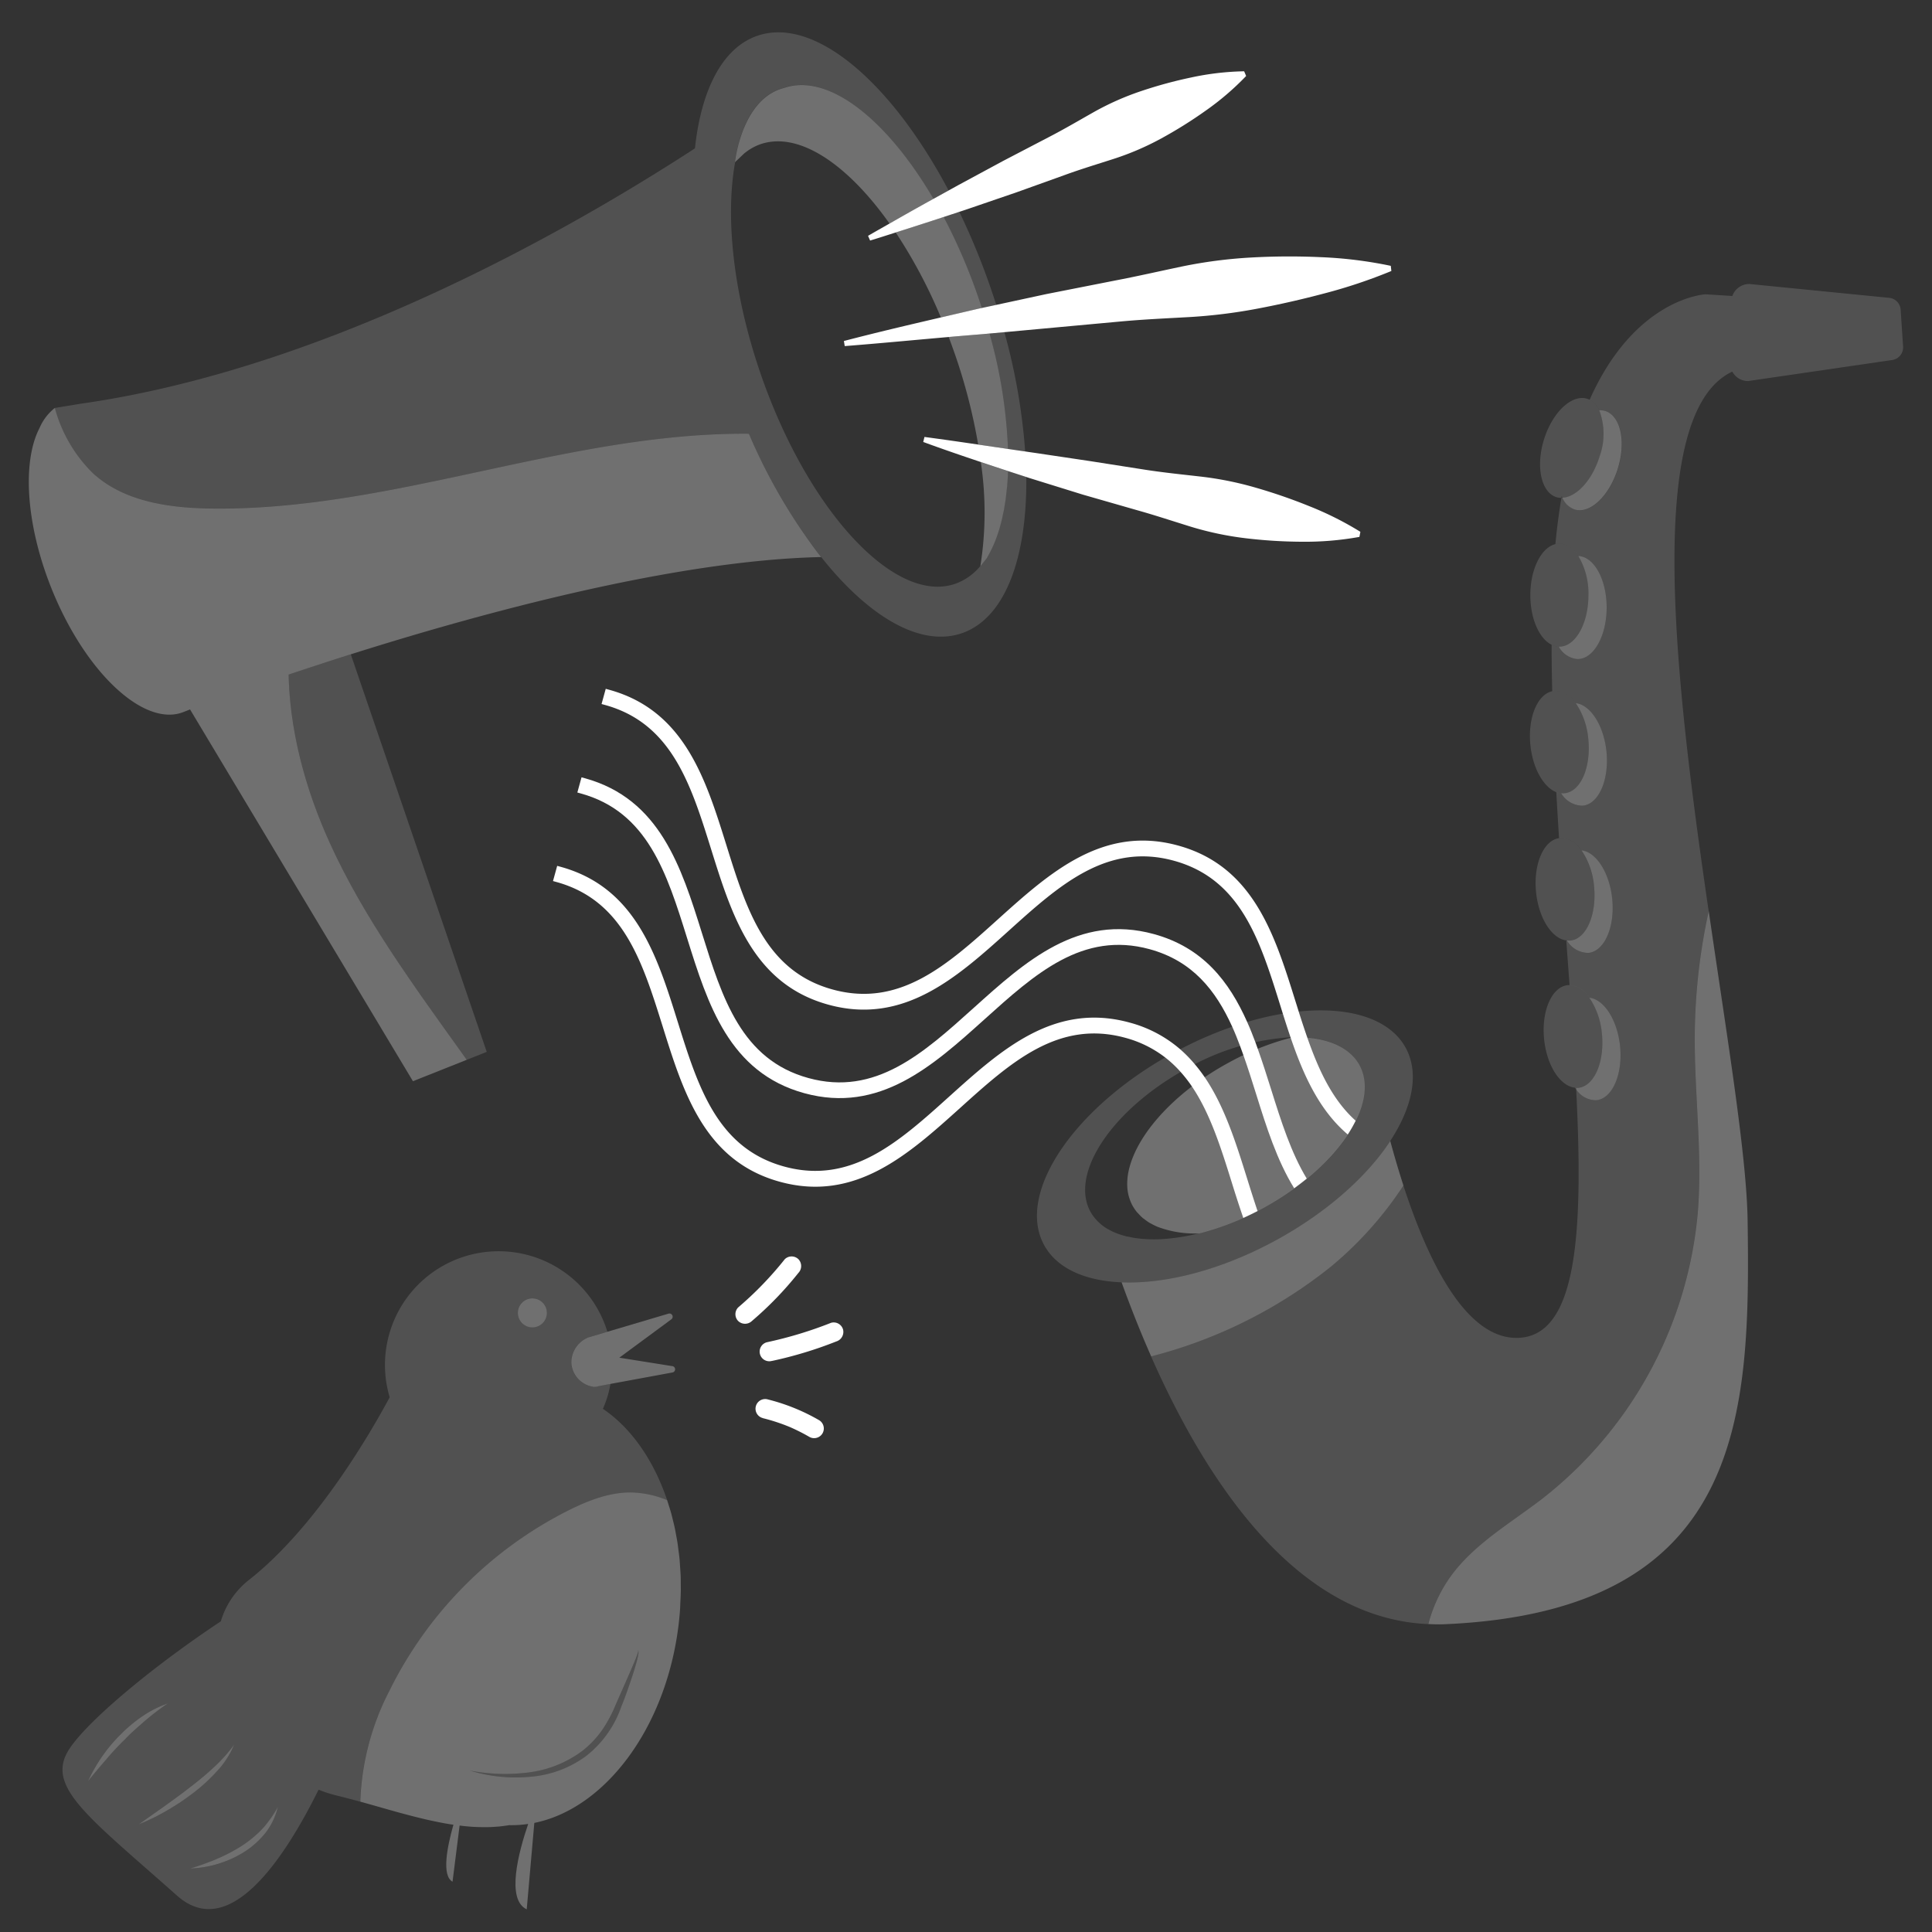
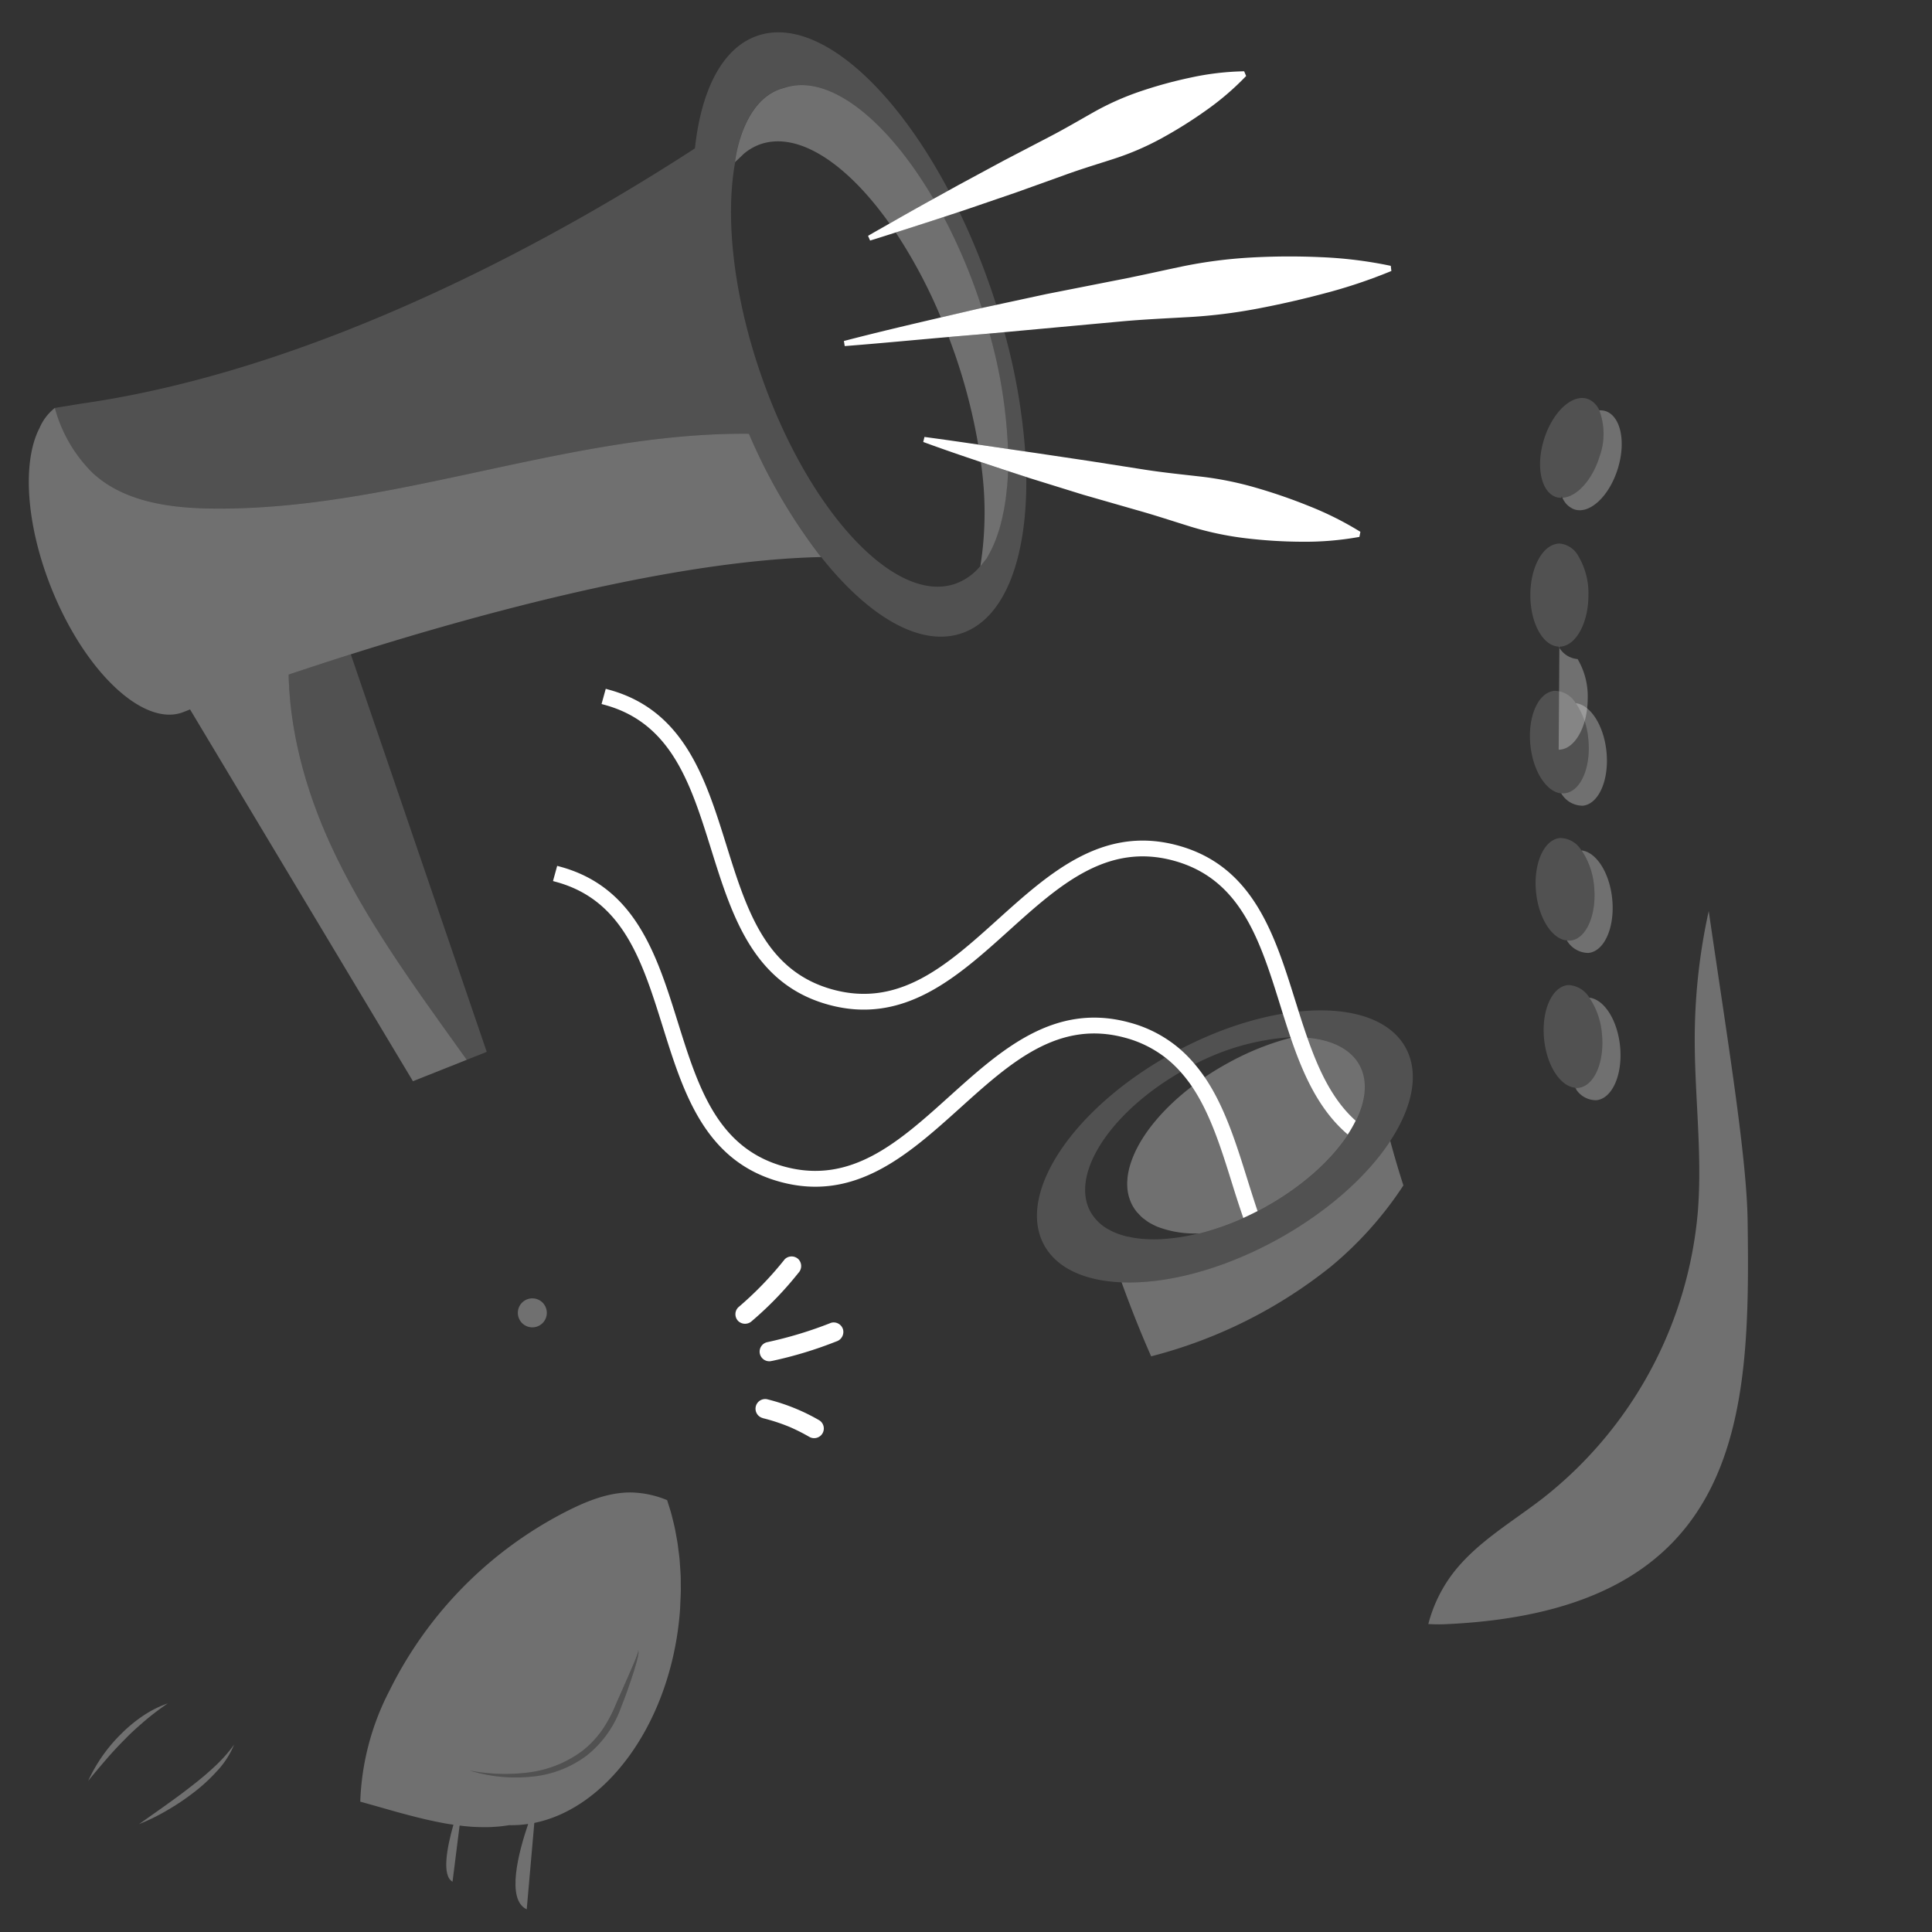
<svg xmlns="http://www.w3.org/2000/svg" viewBox="0 0 300 300">
  <rect x="0" y="0" width="300" height="300" fill="#333333" stroke="none" />
  <g fill="#fff">
    <path d="m 224.52 252.2 c 46.54 -2.1 47.27 -32.83 46.85 -62.64 -.14 -10.07 -3.16 -28.3 -6.04 -48.09 a 92.55 92.55 0 0 0 -2.17 19.1 c -.08 9.2 1.21 18.41 .48 27.57 a 63.46 63.46 0 0 1 -24.11 44.54 c -4.7 3.63 -9.98 6.67 -13.68 11.31 a 22.19 22.19 0 0 0 -4.06 8.19 c .9 .05 1.81 .07 2.73 .02 z" opacity=".3" />
    <path d="m 26.06 264.5 a 16.64 16.64 0 0 0 -3.94 1.99 23.02 23.02 0 0 0 -3.4 2.84 24.57 24.57 0 0 0 -5.03 7.21 c .92 -1.15 1.86 -2.25 2.8 -3.34 s 1.92 -2.15 2.94 -3.16 c .99 -1.04 2.07 -1.98 3.16 -2.92 a 42.38 42.38 0 0 1 3.47 -2.62 z" opacity=".3" />
    <path d="m 33.68 275.03 a 13.52 13.52 0 0 0 2.67 -4.12 23.18 23.18 0 0 1 -3.22 3.58 c -1.17 1.09 -2.41 2.1 -3.69 3.08 -1.26 .99 -2.57 1.93 -3.88 2.87 l -3.97 2.81 a 31.75 31.75 0 0 0 4.39 -2.16 37.32 37.32 0 0 0 4.07 -2.73 26.77 26.77 0 0 0 3.63 -3.33 z" opacity=".3" />
-     <path d="m 37.39 286.73 a 27.04 27.04 0 0 1 -3.76 1.95 39.86 39.86 0 0 1 -4.06 1.46 16.94 16.94 0 0 0 8.36 -2.57 13.46 13.46 0 0 0 3.31 -2.98 10.4 10.4 0 0 0 1.89 -3.98 17.02 17.02 0 0 1 -2.48 3.47 17.86 17.86 0 0 1 -3.26 2.65 z" opacity=".3" />
-     <path d="m 295.13 48.06 a 1.98 1.98 0 0 0 -1.77 -1.81 l -21.7 -2.15 a 2.78 2.78 0 0 0 -2.66 1.86 l -4.15 -.26 s -10.93 .47 -18.01 16.37 a 3.4 3.4 0 0 1 1.52 1.66 2.65 2.65 0 0 1 .94 .11 c 2.38 .74 3.24 4.77 1.92 8.99 s -4.32 7.04 -6.7 6.29 a 3.22 3.22 0 0 1 -1.89 -1.82 h -.17 q -.57 3.35 -.94 7.19 a 2.59 2.59 0 0 1 .62 -.09 3.68 3.68 0 0 1 2.94 1.94 c 2.44 .11 4.4 3.64 4.4 7.99 0 4.42 -2.02 8.01 -4.51 8.01 a 3.67 3.67 0 0 1 -2.95 -1.94 2.73 2.73 0 0 1 -1.09 -.28 q .01 3.59 .1 7.21 a 2.51 2.51 0 0 1 .29 -.06 3.87 3.87 0 0 1 3.36 1.93 c 2.28 .23 4.36 3.42 4.77 7.5 .45 4.4 -1.19 8.17 -3.67 8.42 a 3.86 3.86 0 0 1 -3.36 -1.93 2.89 2.89 0 0 1 -.76 -.19 q .2 3.59 .43 7.15 a 1.16 1.16 0 0 0 .12 -.02 3.87 3.87 0 0 1 3.36 1.93 c 2.28 .23 4.36 3.42 4.77 7.5 .45 4.4 -1.19 8.17 -3.67 8.42 a 3.87 3.87 0 0 1 -3.36 -1.93 .67 .67 0 0 1 -.1 -.02 q .26 3.52 .51 6.95 a 4.03 4.03 0 0 1 3.07 1.94 c 2.28 .23 4.36 3.42 4.77 7.5 .45 4.4 -1.19 8.17 -3.67 8.42 a 3.69 3.69 0 0 1 -3.14 -1.65 c 1.13 22.25 .16 38.14 -8.92 38.55 -8.13 .37 -14.07 -11.83 -17.92 -23.68 a 56.5 56.5 0 0 1 -11.28 12.61 74.14 74.14 0 0 1 -27.9 13.93 c 8.73 19.79 22.72 40.71 43.04 41.59 a 22.2 22.2 0 0 1 4.07 -8.2 c 3.7 -4.64 8.99 -7.68 13.68 -11.31 a 63.46 63.46 0 0 0 24.11 -44.54 c .73 -9.17 -.56 -18.38 -.48 -27.57 a 92.55 92.55 0 0 1 2.17 -19.1 c -5.27 -36.07 -10.1 -77.31 3.67 -83.77 a 2.77 2.77 0 0 0 2.45 1.47 l 22.4 -3.27 a 1.98 1.98 0 0 0 1.67 -2.08 z" opacity=".15" />
    <path d="m 198.14 192.58 c -8.49 4.63 -17.15 6.82 -23.98 6.54 1.33 3.67 2.85 7.56 4.59 11.49 a 74.14 74.14 0 0 0 27.9 -13.93 56.53 56.53 0 0 0 11.27 -12.61 c -.76 -2.35 -1.44 -4.68 -2.04 -6.9 -3.61 5.5 -9.83 11.09 -17.74 15.41 z" opacity=".3" />
-     <path d="m 242.14 100.41 c -.04 0 -.08 -.01 -.11 -.01 a 3.67 3.67 0 0 0 2.94 1.94 c 2.49 0 4.51 -3.58 4.51 -8.01 0 -4.35 -1.96 -7.89 -4.4 -7.99 a 11.32 11.32 0 0 1 1.57 6.07 c 0 4.42 -2.02 8 -4.51 8 z" opacity=".3" />
+     <path d="m 242.14 100.41 c -.04 0 -.08 -.01 -.11 -.01 a 3.67 3.67 0 0 0 2.94 1.94 a 11.32 11.32 0 0 1 1.57 6.07 c 0 4.42 -2.02 8 -4.51 8 z" opacity=".3" />
    <path d="m 248.38 70.9 c -1.15 3.68 -3.58 6.29 -5.76 6.4 a 3.22 3.22 0 0 0 1.88 1.81 c 2.38 .75 5.38 -2.07 6.7 -6.29 s .46 -8.24 -1.92 -8.99 a 2.65 2.65 0 0 0 -.94 -.11 10.34 10.34 0 0 1 .04 7.18 z" opacity=".3" />
    <path d="m 242.95 123.19 a 2.63 2.63 0 0 1 -.53 -.01 3.86 3.86 0 0 0 3.36 1.93 c 2.48 -.25 4.12 -4.03 3.67 -8.42 -.42 -4.08 -2.5 -7.26 -4.77 -7.5 a 11.67 11.67 0 0 1 1.95 5.57 c .45 4.41 -1.2 8.18 -3.68 8.43 z" opacity=".3" />
    <path d="m 243.84 146.05 a 2.63 2.63 0 0 1 -.53 -.01 3.87 3.87 0 0 0 3.36 1.93 c 2.48 -.26 4.12 -4.03 3.67 -8.42 -.42 -4.08 -2.5 -7.26 -4.77 -7.5 a 11.66 11.66 0 0 1 1.95 5.57 c .44 4.4 -1.2 8.18 -3.68 8.43 z" opacity=".3" />
    <path d="m 247.89 170.84 c 2.48 -.25 4.12 -4.03 3.67 -8.42 -.42 -4.08 -2.5 -7.26 -4.77 -7.5 a 11.66 11.66 0 0 1 1.95 5.57 c .45 4.4 -1.19 8.17 -3.67 8.42 a 2.53 2.53 0 0 1 -.33 0 l .02 .28 a 3.69 3.69 0 0 0 3.13 1.65 z" opacity=".3" />
    <path d="m 245.08 86.34 a 3.68 3.68 0 0 0 -2.94 -1.94 2.59 2.59 0 0 0 -.62 .09 c -2.2 .54 -3.89 3.87 -3.89 7.92 0 3.68 1.4 6.78 3.31 7.71 a 2.73 2.73 0 0 0 1.09 .28 c .04 0 .08 .01 .11 .01 2.49 0 4.51 -3.58 4.51 -8 a 11.32 11.32 0 0 0 -1.57 -6.07 z" opacity=".15" />
    <path d="m 248.35 63.73 a 3.4 3.4 0 0 0 -1.52 -1.66 2.6 2.6 0 0 0 -.37 -.15 c -2.38 -.74 -5.38 2.07 -6.7 6.29 s -.46 8.24 1.92 8.99 a 2.63 2.63 0 0 0 .77 .11 c .02 -.09 .03 -.18 .04 -.27 .04 .1 .09 .19 .13 .28 2.18 -.12 4.6 -2.73 5.76 -6.4 a 10.34 10.34 0 0 0 -.03 -7.19 z" opacity=".15" />
    <path d="m 246.63 114.77 a 11.67 11.67 0 0 0 -1.95 -5.57 3.87 3.87 0 0 0 -3.36 -1.93 2.51 2.51 0 0 0 -.29 .06 c -2.32 .51 -3.82 4.14 -3.39 8.37 .37 3.62 2.05 6.54 4.02 7.31 a 2.89 2.89 0 0 0 .76 .19 2.63 2.63 0 0 0 .53 .01 c 2.48 -.27 4.13 -4.04 3.68 -8.44 z" opacity=".15" />
    <path d="m 247.51 137.63 a 11.66 11.66 0 0 0 -1.95 -5.57 3.87 3.87 0 0 0 -3.36 -1.93 .93 .93 0 0 0 -.12 .02 c -2.41 .36 -4 4.07 -3.56 8.4 .41 4.02 2.43 7.16 4.67 7.48 l -.01 -.14 .11 .16 a 2.63 2.63 0 0 0 .53 0 c 2.5 -.25 4.14 -4.03 3.69 -8.42 z" opacity=".15" />
    <path d="m 248.74 160.48 a 11.66 11.66 0 0 0 -1.95 -5.57 4.03 4.03 0 0 0 -3.07 -1.94 2.65 2.65 0 0 0 -.28 0 c -2.48 .26 -4.12 4.03 -3.67 8.42 .42 4.08 2.5 7.26 4.77 7.5 .07 .1 .15 .19 .22 .28 l -.02 -.28 a 2.53 2.53 0 0 0 .33 0 c 2.48 -.24 4.12 -4.01 3.67 -8.41 z" opacity=".15" />
    <path d="m 51.67 131.88 c 5.49 11.72 13.29 22.14 20.8 32.69 l 3.11 -1.24 -21.11 -61.73 c -3.49 1.1 -6.73 2.17 -9.65 3.15 .2 9.29 2.88 18.65 6.85 27.13 z" opacity=".15" />
    <path d="m 118.45 220.21 a 29.36 29.36 0 0 1 3.83 1.23 c .06 .02 .5 .21 .21 .08 q .25 .11 .5 .22 .44 .2 .87 .41 .92 .45 1.8 .96 a 1.5 1.5 0 0 0 1.52 -2.59 30.78 30.78 0 0 0 -7.92 -3.21 1.5 1.5 0 1 0 -.8 2.89 z" />
    <path d="m 119.9 211.32 a 62.63 62.63 0 0 0 9.96 -3.02 1.55 1.55 0 0 0 1.05 -1.85 1.51 1.51 0 0 0 -1.85 -1.05 62.73 62.73 0 0 1 -9.96 3.02 1.5 1.5 0 1 0 .8 2.89 z" />
    <path d="m 121.86 195.53 a 53.63 53.63 0 0 1 -7.23 7.48 1.51 1.51 0 0 0 0 2.12 1.54 1.54 0 0 0 2.12 0 53.69 53.69 0 0 0 7.23 -7.48 1.54 1.54 0 0 0 0 -2.12 1.52 1.52 0 0 0 -2.12 0 z" />
    <path d="m 218.28 162.71 c -4.39 -8.04 -20.51 -7.71 -36.02 .75 s -24.52 21.83 -20.13 29.87 c 1.99 3.64 6.38 5.56 12.03 5.79 6.83 .28 15.5 -1.91 23.98 -6.54 7.91 -4.31 14.12 -9.91 17.74 -15.42 3.47 -5.3 4.54 -10.51 2.4 -14.45 z m -43.12 29.33 c -.28 -.06 -.55 -.13 -.81 -.21 -.3 -.09 -.59 -.19 -.87 -.29 -.16 -.06 -.31 -.13 -.46 -.19 -.26 -.11 -.51 -.24 -.75 -.37 -.11 -.06 -.23 -.12 -.34 -.18 a 8 8 0 0 1 -.93 -.65 c -.07 -.06 -.14 -.13 -.21 -.19 a 6.81 6.81 0 0 1 -.63 -.63 c -.07 -.08 -.14 -.16 -.21 -.25 a 6.52 6.52 0 0 1 -.63 -.93 6.58 6.58 0 0 1 -.48 -1.11 l -.01 -.03 a 6.9 6.9 0 0 1 -.26 -1.16 .37 .37 0 0 0 -.01 -.06 7.96 7.96 0 0 1 -.06 -1.22 v -.07 a 9.42 9.42 0 0 1 .13 -1.28 .13 .13 0 0 1 .01 -.06 11.55 11.55 0 0 1 .32 -1.35 l .01 -.02 c 1.62 -5.35 7.3 -11.5 15.32 -15.87 a 37.41 37.41 0 0 1 16.43 -4.88 c 4.88 -.11 8.72 1.32 10.35 4.32 3.26 5.98 -3.44 15.93 -14.97 22.22 a 42.47 42.47 0 0 1 -9.9 3.92 30.85 30.85 0 0 1 -5.5 .89 l -.27 .02 a 21.36 21.36 0 0 1 -3.26 -.06 c -.18 -.02 -.37 -.04 -.54 -.06 -.26 -.04 -.52 -.07 -.78 -.12 s -.47 -.1 -.7 -.15 z" opacity=".15" />
    <path d="m 185.09 168.69 c -4.42 3.38 -7.62 7.23 -9.11 10.84 l -.04 .1 c -.16 .38 -.29 .76 -.41 1.13 l -.01 .04 q -.17 .55 -.28 1.08 c -.01 .03 -.01 .06 -.02 .09 a 10.18 10.18 0 0 0 -.15 1.03 c 0 .06 -.01 .12 -.01 .17 a 8.35 8.35 0 0 0 -.02 1 v .06 a 7.27 7.27 0 0 0 .1 .91 c .01 .05 .02 .11 .03 .16 a 6.47 6.47 0 0 0 .24 .88 c .02 .06 .04 .11 .06 .17 a 6.64 6.64 0 0 0 .38 .85 c 0 .01 .01 .02 .02 .03 a 6.51 6.51 0 0 0 .7 1.02 c .05 .06 .12 .12 .18 .18 a 7.05 7.05 0 0 0 .73 .73 c .06 .05 .13 .09 .19 .13 a 8 8 0 0 0 .9 .63 c .04 .02 .09 .04 .13 .06 a 9.73 9.73 0 0 0 1.12 .55 .13 .13 0 0 1 .04 .01 16.19 16.19 0 0 0 6.36 .98 42.47 42.47 0 0 0 9.9 -3.92 c 11.53 -6.29 18.23 -16.23 14.97 -22.22 -1.64 -3 -5.48 -4.43 -10.35 -4.32 a 42.44 42.44 0 0 0 -9.9 3.92 44.4 44.4 0 0 0 -5.75 3.71 z" opacity=".3" />
    <path d="m 203 161.13 c -.46 -1.33 -.91 -2.69 -1.34 -4.06 q -.26 -.84 -.53 -1.69 c -3.21 -10.27 -6.53 -20.89 -18.21 -24.09 s -19.95 4.25 -27.95 11.45 c -7.85 7.08 -15.27 13.76 -25.67 10.91 s -13.38 -12.38 -16.52 -22.46 c -3.21 -10.27 -6.53 -20.89 -18.21 -24.09 l -.51 -.14 -.65 2.36 .51 .14 c 10.4 2.85 13.37 12.38 16.52 22.46 3.21 10.27 6.53 20.89 18.21 24.09 s 19.96 -4.25 27.95 -11.45 c 7.85 -7.08 15.26 -13.76 25.67 -10.91 s 13.38 12.38 16.53 22.47 q .2 .64 .4 1.29 c .39 1.23 .78 2.46 1.2 3.68 l .02 .06 c 1.97 5.78 4.43 11.25 8.86 15.01 a 20.12 20.12 0 0 0 1.22 -2.14 c -3.6 -3.23 -5.72 -7.82 -7.5 -12.89 z" />
-     <path d="m 197.37 169.13 c -.66 -2.1 -1.33 -4.21 -2.07 -6.28 -.12 -.34 -.25 -.69 -.37 -1.03 -.4 -1.06 -.81 -2.11 -1.27 -3.13 -2.8 -6.28 -6.85 -11.56 -14.5 -13.65 -11.69 -3.2 -19.95 4.25 -27.95 11.45 -7.85 7.07 -15.27 13.76 -25.67 10.91 s -13.38 -12.38 -16.53 -22.47 c -3.21 -10.27 -6.53 -20.89 -18.21 -24.09 l -.5 -.14 -.65 2.36 .51 .14 c 10.4 2.85 13.38 12.38 16.53 22.46 3.21 10.27 6.53 20.89 18.21 24.09 s 19.95 -4.25 27.95 -11.45 c 7.85 -7.07 15.26 -13.76 25.67 -10.91 6.64 1.82 10.25 6.37 12.82 12.04 .44 .97 .84 1.99 1.23 3.02 q .26 .68 .5 1.38 c .69 1.95 1.33 3.97 1.97 6.02 1.6 5.13 3.24 10.33 5.92 14.66 q 1.01 -.74 1.95 -1.5 c -2.42 -3.99 -3.97 -8.86 -5.54 -13.88 z" />
    <path d="m 193.61 182.87 c -1.72 -5.5 -3.48 -11.09 -6.54 -15.59 a 24.13 24.13 0 0 0 -1.51 -1.99 20.73 20.73 0 0 0 -2.3 -2.36 19.79 19.79 0 0 0 -7.87 -4.15 c -11.69 -3.2 -19.95 4.25 -27.95 11.45 -7.85 7.08 -15.27 13.76 -25.67 10.91 s -13.38 -12.38 -16.53 -22.46 c -3.21 -10.27 -6.52 -20.89 -18.21 -24.09 l -.51 -.14 -.65 2.36 .51 .14 c 10.4 2.85 13.37 12.38 16.53 22.47 3.21 10.27 6.52 20.89 18.21 24.09 s 19.95 -4.25 27.95 -11.45 c 7.85 -7.08 15.26 -13.76 25.67 -10.91 a 17.62 17.62 0 0 1 6.2 3.06 17.9 17.9 0 0 1 2.42 2.28 21.26 21.26 0 0 1 1.73 2.23 c 2.81 4.16 4.48 9.44 6.18 14.9 .57 1.84 1.16 3.68 1.79 5.5 q 1.1 -.5 2.21 -1.07 c -.57 -1.71 -1.12 -3.44 -1.66 -5.18 z" />
    <path d="m 98.98 256.34 c .03 -.03 .08 -.07 .12 -.06 s .02 .08 .02 .12 a 1.64 1.64 0 0 1 -.07 .28 l -.19 .54 c -.13 .36 -.28 .72 -.43 1.07 l -.92 2.13 -1.87 4.24 a 21.17 21.17 0 0 1 -2.13 3.99 15.46 15.46 0 0 1 -3.08 3.24 17.63 17.63 0 0 1 -8.3 3.33 28.85 28.85 0 0 1 -9.17 -.29 24.2 24.2 0 0 0 9.25 .98 16.92 16.92 0 0 0 8.82 -3.24 16.64 16.64 0 0 0 5.46 -7.66 c .57 -1.44 1.08 -2.9 1.59 -4.37 .26 -.73 .49 -1.47 .69 -2.23 .1 -.38 .2 -.75 .29 -1.13 a 5.15 5.15 0 0 0 .1 -.58 1.77 1.77 0 0 0 .01 -.3 c -.01 -.05 0 -.11 -.06 -.14 -.07 -.01 -.09 .05 -.13 .08 z" opacity=".15" />
    <path d="m 70.76 283.39 c -.12 -.02 -.24 -.04 -.35 -.06 -1.01 3.55 -1.84 7.93 -.14 8.86 l 1.1 -8.73 -.13 -.01 c -.16 -.02 -.32 -.04 -.48 -.06 z" opacity=".3" />
    <path d="m 81.79 296.48 l 1.18 -13.43 c -.32 .06 -.63 .12 -.95 .16 -1.49 4.37 -3.47 11.77 -.23 13.27 z" opacity=".3" />
    <path d="m 105.71 246.04 c 0 -.47 0 -.95 -.02 -1.42 -.02 -.43 -.05 -.84 -.08 -1.26 s -.05 -.85 -.09 -1.27 c -.04 -.44 -.1 -.87 -.16 -1.3 -.05 -.39 -.09 -.78 -.15 -1.17 -.07 -.44 -.15 -.87 -.23 -1.3 -.07 -.37 -.13 -.74 -.21 -1.1 -.09 -.43 -.2 -.85 -.3 -1.26 -.09 -.35 -.17 -.71 -.27 -1.05 -.11 -.41 -.24 -.81 -.37 -1.21 -.08 -.26 -.16 -.51 -.24 -.76 a 15.45 15.45 0 0 0 -5.49 -1.19 c -3.42 -.06 -6.72 1.23 -9.79 2.76 a 62.13 62.13 0 0 0 -27.82 27.99 40.39 40.39 0 0 0 -4.55 17.26 c 2.07 .57 4.18 1.19 6.29 1.77 l .27 .07 q .66 .18 1.32 .35 l .43 .11 q .61 .16 1.22 .3 c .15 .04 .29 .07 .44 .11 .44 .1 .88 .2 1.32 .29 .1 .02 .21 .05 .31 .07 q .82 .17 1.64 .32 l .07 .01 c .39 .07 .77 .13 1.16 .18 .12 .02 .24 .04 .35 .06 l .48 .06 .13 .01 c .32 .04 .64 .08 .96 .11 .19 .02 .38 .03 .58 .05 .33 .03 .66 .05 .99 .06 q .3 .02 .6 .02 c .33 .01 .65 .01 .97 .01 .19 0 .39 0 .58 -.01 .35 -.01 .69 -.04 1.03 -.06 .16 -.01 .33 -.02 .49 -.04 .5 -.05 1 -.12 1.5 -.2 a 17.28 17.28 0 0 0 2.95 -.19 q .48 -.07 .95 -.16 c 10.9 -2.2 20.36 -14.57 22.37 -30.52 q .17 -1.35 .26 -2.68 c .02 -.32 .03 -.64 .04 -.96 .03 -.56 .06 -1.12 .07 -1.68 .02 -.4 0 -.79 0 -1.18 z m -6.56 10.66 a 5.15 5.15 0 0 1 -.1 .58 c -.09 .38 -.18 .76 -.29 1.13 -.2 .75 -.44 1.49 -.69 2.23 -.5 1.47 -1.01 2.93 -1.59 4.37 a 16.64 16.64 0 0 1 -5.46 7.66 16.92 16.92 0 0 1 -8.82 3.24 24.18 24.18 0 0 1 -9.25 -.98 28.85 28.85 0 0 0 9.17 .29 17.63 17.63 0 0 0 8.3 -3.33 15.46 15.46 0 0 0 3.08 -3.24 21.17 21.17 0 0 0 2.13 -3.99 l 1.87 -4.24 .92 -2.13 c .15 -.36 .3 -.71 .43 -1.07 l .19 -.54 a 1.64 1.64 0 0 0 .07 -.28 c .01 -.04 .01 -.1 -.02 -.12 s -.08 .03 -.12 .06 c .03 -.03 .06 -.09 .12 -.08 .06 .04 .05 .1 .06 .14 a 1.72 1.72 0 0 1 0 .3 z" opacity=".3" />
-     <path d="m 93.62 218.76 a 17.86 17.86 0 0 0 .8 -2.21 c .15 -.55 .27 -1.11 .37 -1.66 l -1.83 .34 a 1.96 1.96 0 0 1 -.67 .12 .48 .48 0 0 1 -.27 -.03 3.98 3.98 0 0 1 -3.33 -3.77 4.2 4.2 0 0 1 2.49 -3.81 .11 .11 0 0 1 .07 -.04 l .12 -.04 .08 -.02 2.86 -.85 a 17.65 17.65 0 0 0 -33.8 10.18 c -3.25 6.05 -11.55 20.22 -21.77 28.3 a 12.76 12.76 0 0 0 -4.45 6.49 c -10.91 7.23 -21.57 16.18 -23.86 20.38 -3.03 5.54 3.57 10.23 17.07 22.22 7.96 7.06 16.39 -5.2 21.97 -16.46 a 19.19 19.19 0 0 0 2.77 .9 c 1.21 .29 2.44 .62 3.68 .96 a 40.39 40.39 0 0 1 4.57 -17.26 62.13 62.13 0 0 1 27.82 -27.99 c 3.07 -1.53 6.37 -2.82 9.79 -2.76 a 15.45 15.45 0 0 1 5.49 1.19 c -2.07 -6.15 -5.53 -11.17 -9.97 -14.18 z m -77.13 54.43 c -.94 1.1 -1.88 2.2 -2.8 3.34 a 24.57 24.57 0 0 1 5.03 -7.21 23.02 23.02 0 0 1 3.4 -2.84 16.64 16.64 0 0 1 3.94 -1.99 c -1.21 .84 -2.37 1.69 -3.47 2.61 a 40.43 40.43 0 0 0 -3.16 2.92 c -1.01 1.03 -1.98 2.09 -2.94 3.17 z m 9.49 7.89 a 31.75 31.75 0 0 1 -4.39 2.16 l 3.97 -2.81 c 1.31 -.94 2.62 -1.88 3.88 -2.87 1.27 -.98 2.52 -1.99 3.69 -3.08 a 23.18 23.18 0 0 0 3.22 -3.58 13.52 13.52 0 0 1 -2.67 4.12 26.77 26.77 0 0 1 -3.63 3.32 37.32 37.32 0 0 1 -4.07 2.74 z m 15.26 3.52 a 13.46 13.46 0 0 1 -3.31 2.98 16.94 16.94 0 0 1 -8.36 2.57 39.86 39.86 0 0 0 4.06 -1.46 27.04 27.04 0 0 0 3.76 -1.95 17.86 17.86 0 0 0 3.26 -2.65 17.02 17.02 0 0 0 2.48 -3.47 10.4 10.4 0 0 1 -1.89 3.98 z m 41.42 -78.5 a 2.25 2.25 0 1 1 2.24 -2.25 2.25 2.25 0 0 1 -2.23 2.25 z" opacity=".15" />
    <path d="m 82.67 201.61 a 2.25 2.25 0 1 0 2.24 2.25 2.25 2.25 0 0 0 -2.24 -2.25 z" opacity=".3" />
-     <path d="m 104.38 212.13 l -8.21 -1.31 8.08 -5.96 a .5 .5 0 0 0 -.44 -.88 l -9.48 2.81 -2.86 .85 -.08 .02 -.12 .04 a .11 .11 0 0 0 -.07 .04 4.2 4.2 0 0 0 -2.49 3.81 3.98 3.98 0 0 0 3.33 3.77 .48 .48 0 0 0 .27 .03 1.96 1.96 0 0 0 .67 -.12 l 1.83 -.34 9.6 -1.77 a .5 .5 0 0 0 -.02 -.99 z" opacity=".3" />
    <path d="m 116.29 67.35 c -28.08 -.25 -55.37 12 -83.54 11.61 -6.49 -.09 -13.44 -1.06 -18.26 -5.42 a 22.35 22.35 0 0 1 -5.9 -9.93 c -.03 -.09 -.05 -.17 -.08 -.26 a 7.9 7.9 0 0 0 -2.37 3.11 c -2.68 5.14 -2.16 14.81 1.8 24.78 5.22 13.11 14.42 21.76 20.56 19.32 l 1.01 -.4 34.61 57.73 8.35 -3.32 c -7.51 -10.55 -15.31 -20.98 -20.8 -32.69 -3.98 -8.48 -6.65 -17.83 -6.85 -27.13 2.92 -.98 6.16 -2.04 9.65 -3.15 20.88 -6.6 50.6 -14.61 73.03 -15.1 -.12 -.15 -.24 -.31 -.37 -.47 a 87.54 87.54 0 0 1 -10.84 -18.68 z" opacity=".3" />
    <path d="m 146.1 49.3 q 2.92 -.68 5.84 -1.36 l .52 -.11 c -.14 -.44 -.29 -.89 -.44 -1.34 a 88.74 88.74 0 0 0 -5.5 -12.8 q -3.71 1.23 -7.44 2.4 a 78.66 78.66 0 0 1 7.02 13.21 z" opacity=".3" />
    <path d="m 152.56 51.89 q -2.63 .21 -5.25 .44 c .36 .95 .71 1.92 1.05 2.9 a 88.31 88.31 0 0 1 3.53 13.8 q 2.32 .34 4.63 .68 a 76.84 76.84 0 0 0 -2.86 -17.91 z" opacity=".3" />
    <path d="m 152.02 46.49 q .23 .67 .44 1.34 l 2.24 -.48 q -.38 -1.19 -.79 -2.39 a 108.48 108.48 0 0 0 -4.95 -12.07 q -1.23 .41 -2.45 .81 a 88.68 88.68 0 0 1 5.51 12.79 z" opacity=".15" />
    <path d="m 156.52 69.71 q 1.33 .2 2.67 .39 a 94.79 94.79 0 0 0 -3.23 -18.52 l -2.3 .21 a 76.85 76.85 0 0 1 2.86 17.92 z" opacity=".15" />
    <path d="m 193.19 11.07 a 42.31 42.31 0 0 0 -8.27 .97 67.99 67.99 0 0 0 -7.77 2.12 42.69 42.69 0 0 0 -7.28 3.23 c -2.32 1.31 -4.63 2.67 -6.99 3.89 l -7.08 3.69 -7.04 3.8 c -.48 .27 -.97 .54 -1.45 .8 q -1.18 .65 -2.36 1.3 -3.42 1.89 -6.82 3.84 c -1.11 .64 -2.23 1.26 -3.34 1.91 l .32 .73 c 1.33 -.4 2.65 -.83 3.97 -1.25 q 3.73 -1.18 7.44 -2.4 l 2.45 -.81 c .46 -.15 .92 -.3 1.38 -.46 l 7.56 -2.59 7.52 -2.7 c 2.5 -.91 5.06 -1.68 7.6 -2.5 a 42.7 42.7 0 0 0 7.32 -3.16 67.93 67.93 0 0 0 6.83 -4.27 42.34 42.34 0 0 0 6.32 -5.41 z" />
    <path d="m 215.96 41.28 a 65.57 65.57 0 0 0 -10.93 -1.35 107.34 107.34 0 0 0 -10.82 .06 73.09 73.09 0 0 0 -10.67 1.39 c -3.52 .74 -7.02 1.54 -10.54 2.21 l -10.55 2.08 -7.74 1.67 -2.24 .48 -.52 .11 q -2.92 .68 -5.84 1.36 c -5.03 1.17 -10.06 2.35 -15.07 3.66 l .13 .79 c 5.39 -.42 10.77 -.94 16.14 -1.41 q 2.63 -.23 5.25 -.44 l 1.1 -.1 2.3 -.21 17.94 -1.65 c 3.55 -.33 7.12 -.49 10.69 -.69 a 82.37 82.37 0 0 0 10.59 -1.3 q 5.25 -.99 10.47 -2.38 a 80.24 80.24 0 0 0 10.4 -3.48 z" />
    <path d="m 203.21 78.56 a 83.88 83.88 0 0 0 -8.24 -2.84 51.83 51.83 0 0 0 -8.47 -1.71 c -2.87 -.33 -5.76 -.62 -8.61 -1.06 l -8.56 -1.34 -8.58 -1.28 q -.79 -.11 -1.57 -.23 -1.34 -.19 -2.67 -.39 -2.32 -.34 -4.63 -.68 c -2.77 -.41 -5.55 -.81 -8.33 -1.18 l -.19 .78 c 2.96 1.09 5.94 2.11 8.93 3.11 q 2.11 .71 4.22 1.4 1.41 .46 2.83 .92 l .51 .17 8.31 2.58 8.36 2.4 c 2.79 .78 5.56 1.7 8.34 2.56 a 49.22 49.22 0 0 0 8.5 1.8 76.14 76.14 0 0 0 8.75 .55 47.48 47.48 0 0 0 8.98 -.75 l .15 -.79 a 50.58 50.58 0 0 0 -8.03 -4.02 z" />
    <path d="m 153.27 86.57 a 18.6 18.6 0 0 0 1.69 -3.78 c .06 -.19 .13 -.37 .19 -.57 .1 -.34 .19 -.68 .28 -1.03 .07 -.27 .14 -.54 .2 -.81 .07 -.32 .14 -.65 .21 -.99 s .12 -.68 .18 -1.03 c .05 -.3 .1 -.61 .14 -.92 .06 -.43 .1 -.87 .15 -1.31 .03 -.26 .06 -.51 .08 -.77 .06 -.72 .11 -1.46 .13 -2.21 q -2.12 -.69 -4.22 -1.4 a 52.97 52.97 0 0 1 -.07 16.16 l 1.05 -1.33 z" opacity=".3" />
    <path d="m 156.51 73.14 c -.03 .76 -.07 1.49 -.13 2.21 -.02 .26 -.05 .52 -.08 .77 -.05 .44 -.09 .89 -.15 1.31 -.04 .31 -.09 .62 -.14 .92 -.06 .35 -.12 .69 -.18 1.03 s -.13 .66 -.21 .99 c -.06 .28 -.13 .54 -.2 .81 -.09 .35 -.18 .7 -.28 1.03 -.06 .2 -.12 .38 -.19 .57 a 18.55 18.55 0 0 1 -1.69 3.78 l -1.04 1.34 a 8.9 8.9 0 0 1 -3.92 2.76 c -9.42 3.22 -22.97 -11.49 -30.27 -32.85 -4.22 -12.36 -5.42 -24.23 -3.87 -32.67 .05 -.06 .1 -.11 .15 -.16 s .11 -.11 .16 -.17 l -.37 .36 s 1.01 -9.88 7.64 -11.54 c 6.87 -2.35 15.95 4.86 23.19 17.23 q 1.18 -.65 2.36 -1.3 c -8.94 -16.86 -20.83 -27.03 -29.67 -24.01 -5.44 1.86 -8.73 8.38 -9.71 17.49 -19.29 12.54 -57.17 34.25 -95.45 39.66 l -3.95 .65 c .03 .09 .05 .17 .08 .26 a 22.35 22.35 0 0 0 5.9 9.93 c 4.81 4.35 11.77 5.32 18.26 5.41 28.17 .39 55.46 -11.85 83.54 -11.61 a 87.55 87.55 0 0 0 10.85 18.68 c .12 .16 .24 .31 .37 .47 7.35 9.26 15.39 14.04 21.83 11.84 6.71 -2.29 10.16 -11.67 10.02 -24.28 z" opacity=".15" />
    <path d="m 121.76 13.65 c -6.63 1.66 -7.64 11.54 -7.64 11.54 l .37 -.36 c -.05 .06 -.1 .11 -.16 .17 .23 -.22 .64 -.61 1.17 -1.12 a 8.25 8.25 0 0 1 2.59 -1.49 c 5.91 -2.02 13.44 3.02 20.04 12.33 q 3.4 -1.94 6.82 -3.84 c -7.25 -12.38 -16.32 -19.58 -23.19 -17.23 z" opacity=".3" />
  </g>
</svg>